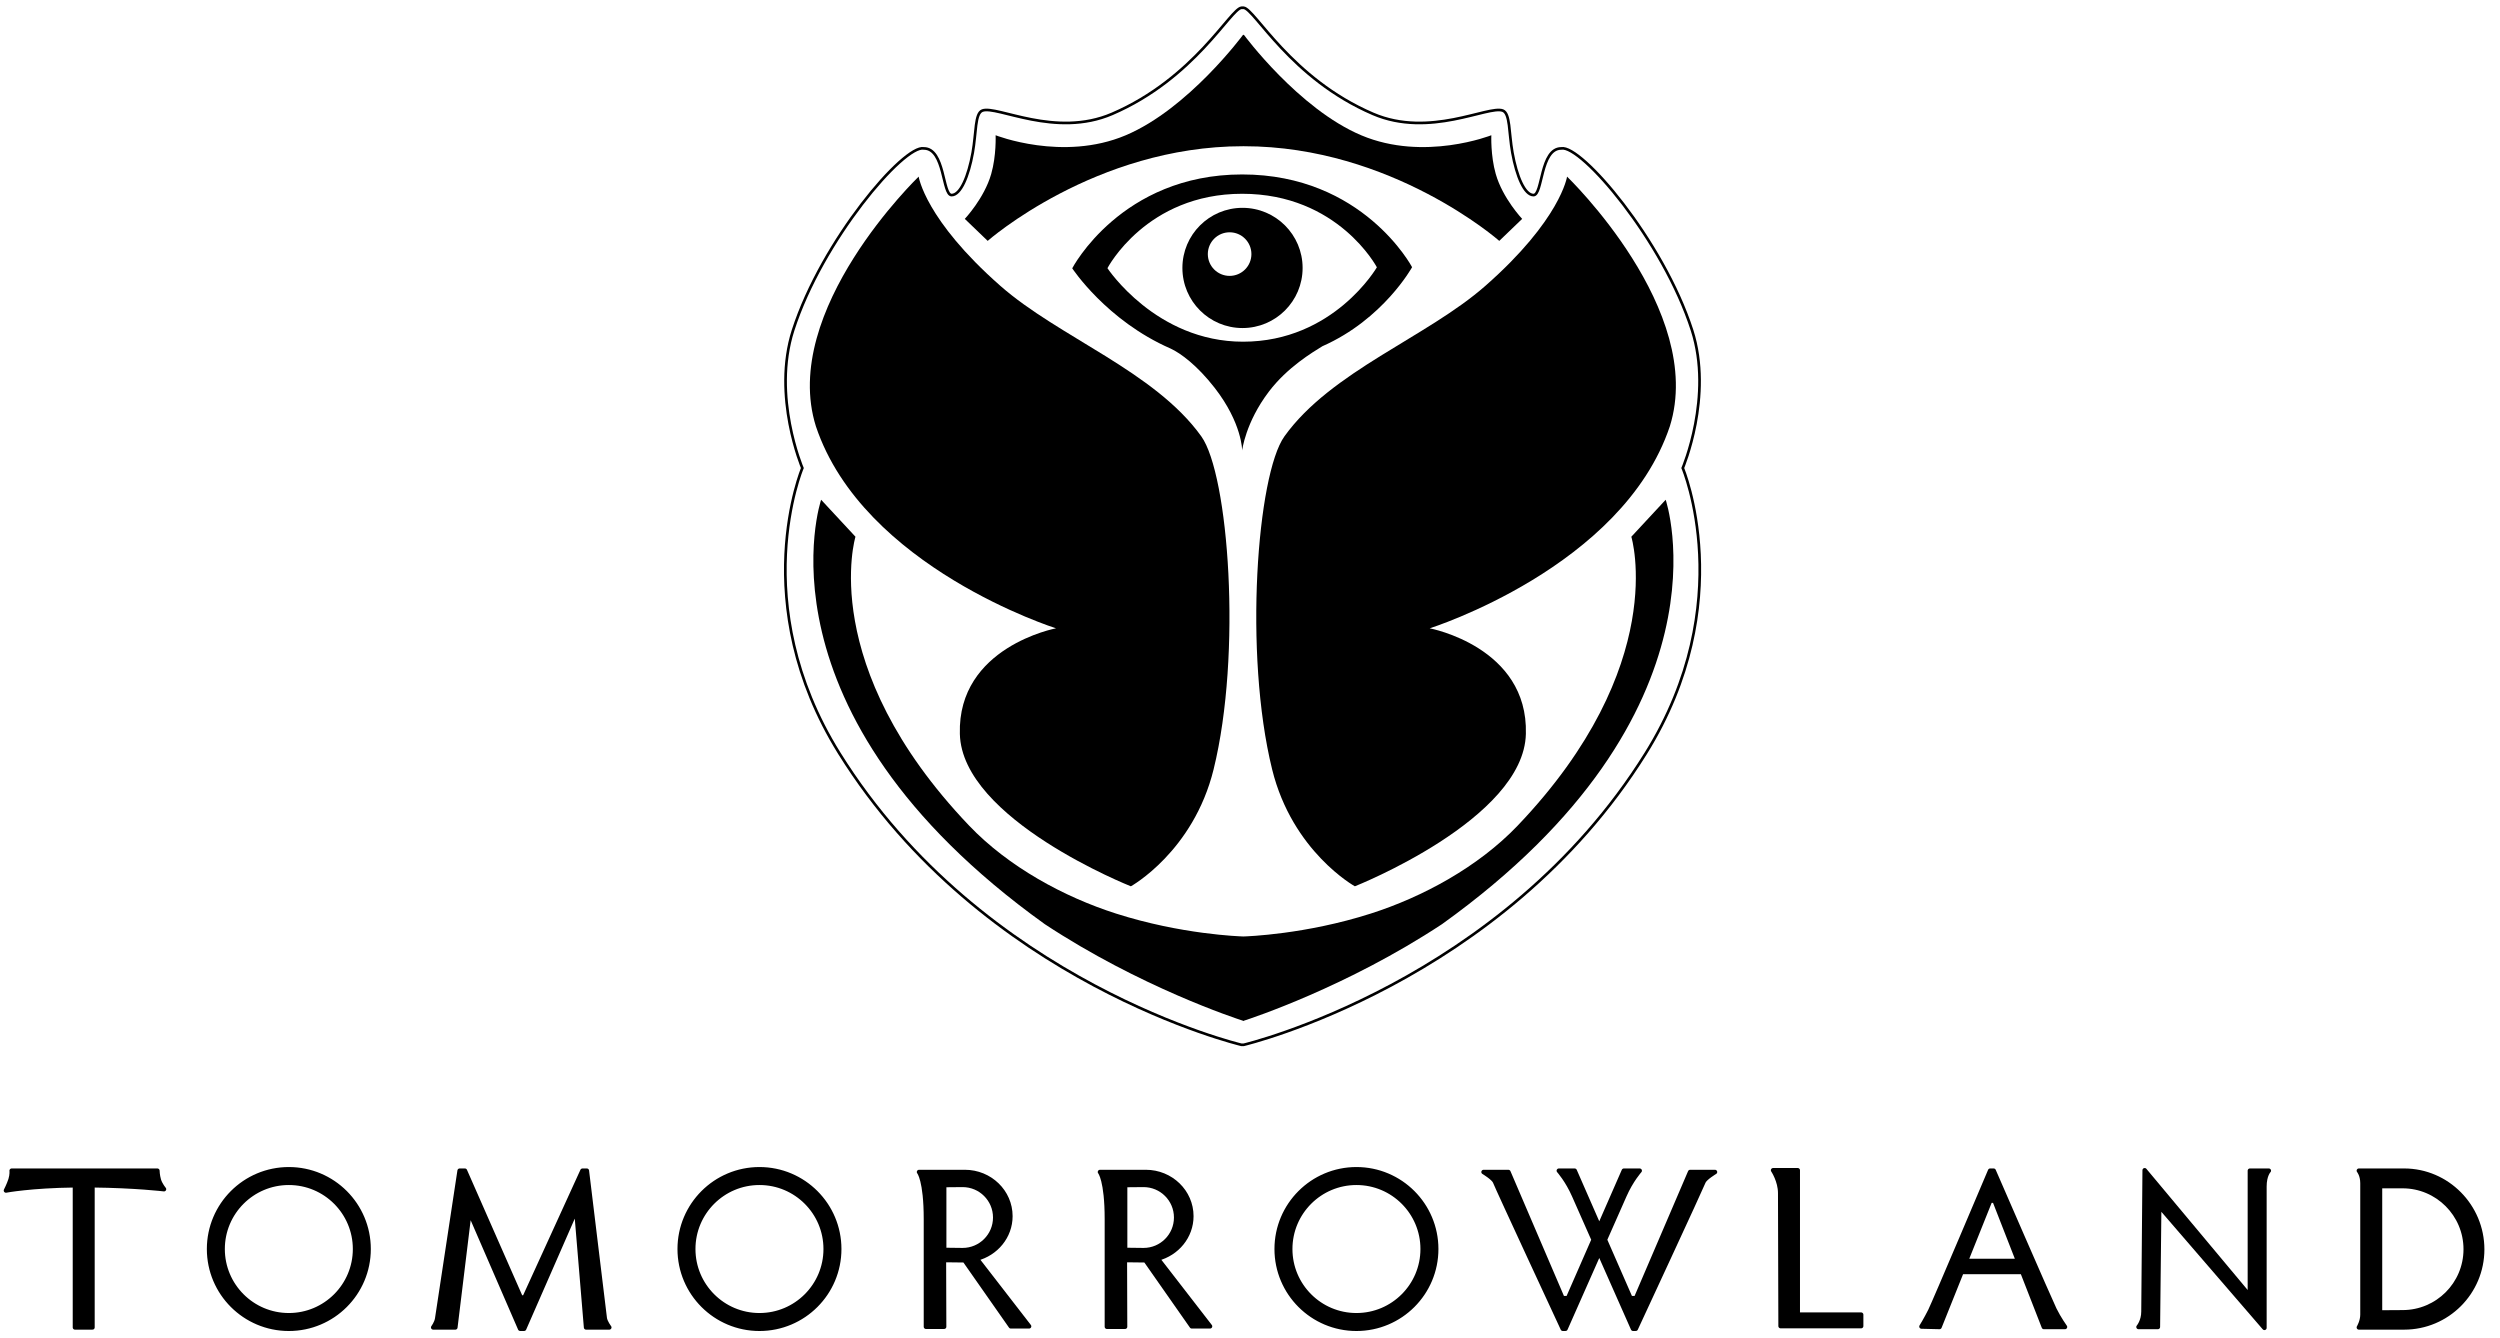
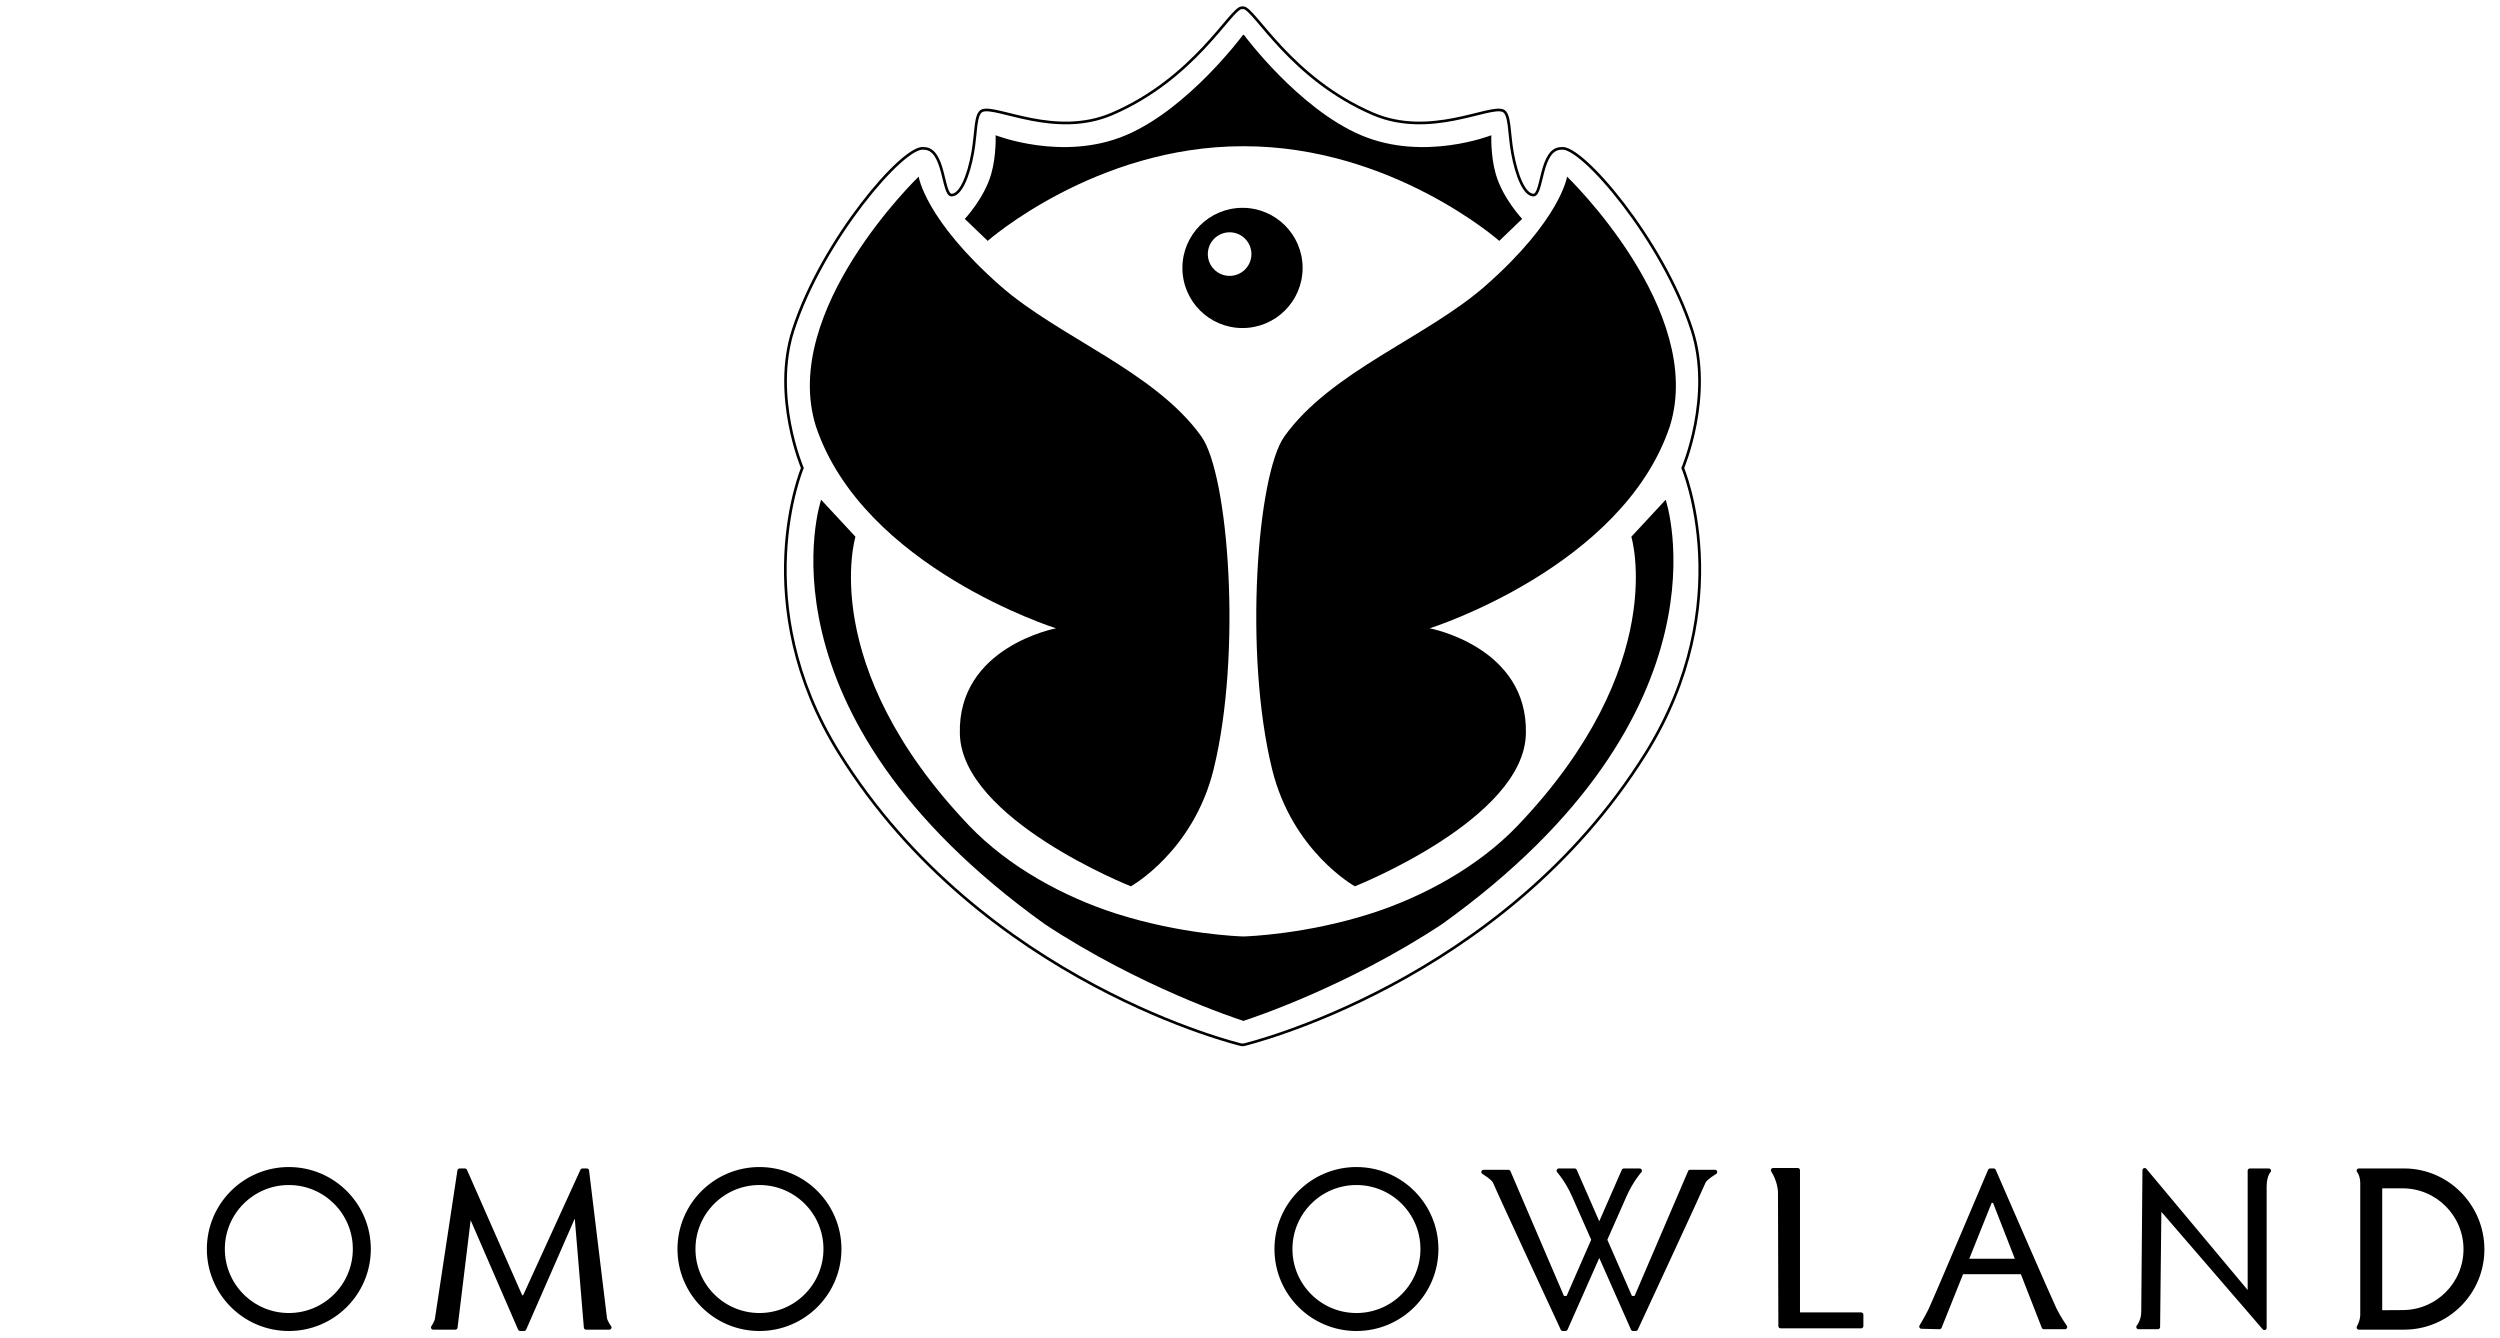
<svg xmlns="http://www.w3.org/2000/svg" version="1.1" id="Calque_1" x="0px" y="0px" viewBox="0 0 280.333 150" enable-background="new 0 0 280.333 150">
  <g>
</g>
  <g id="REPERES">
</g>
  <g id="ICO">
    <path d="M175.72,19.804c0,0-0.709,4.82-9.163,12.251c-6.571,5.776-17.297,9.569-22.53,16.875&#10;  c-3.06,4.273-4.579,24.356-1.378,37.345c2.273,9.223,9.276,13.108,9.276,13.108s18.957-7.504,19.176-17.091&#10;  c0.275-9.765-10.783-11.838-10.783-11.838s21.623-6.813,26.925-22.648C191.32,34.811,175.72,19.804,175.72,19.804z" />
    <path d="M103.013,19.804c0,0,0.709,4.82,9.163,12.251c6.571,5.776,17.297,9.569,22.53,16.875c3.06,4.273,4.579,24.356,1.378,37.345&#10;  c-2.273,9.223-9.276,13.108-9.276,13.108s-18.957-7.504-19.176-17.091c-0.275-9.765,10.783-11.838,10.783-11.838&#10;  s-21.623-6.813-26.925-22.648C87.414,34.811,103.013,19.804,103.013,19.804z" />
-     <path d="M139.288,19.561c-13.575,0-19.055,10.524-19.055,10.524s3.83,5.853,11.021,8.996c1.14,0.522,2.999,1.903,4.939,4.394&#10;  c3.095,3.974,3.095,7.035,3.095,7.035s0.355-3.113,2.992-6.592c2.076-2.74,4.923-4.425,6.005-5.095&#10;  c6.836-3.014,10.058-8.862,10.058-8.862S152.863,19.561,139.288,19.561z M139.387,38.316c-9.775,0-15.205-8.244-15.205-8.244&#10;  s4.344-8.343,15.106-8.343s15.106,8.244,15.106,8.244S149.556,38.316,139.387,38.316z" />
    <path d="M139.326,23.305c-3.722,0-6.74,3.017-6.74,6.74s3.017,6.74,6.74,6.74c3.722,0,6.74-3.017,6.74-6.74&#10;  S143.048,23.305,139.326,23.305z M137.881,30.936c-1.35,0-2.444-1.094-2.444-2.444s1.094-2.444,2.444-2.444&#10;  c1.35,0,2.444,1.094,2.444,2.444S139.23,30.936,137.881,30.936z" />
    <path d="M186.778,56.039l-3.851,4.147c0,0,4.398,14.418-12.737,32.384c-4.426,4.641-10.662,8.013-16.488,9.873&#10;  c-7.315,2.336-13.856,2.554-14.276,2.566c-0.42-0.012-6.961-0.23-14.276-2.566c-5.827-1.861-12.063-5.233-16.488-9.873&#10;  C91.528,74.603,95.926,60.185,95.926,60.185l-3.851-4.147c0,0-8.096,23.795,25.078,47.589c10.671,7.039,21.4,10.566,22.232,10.834&#10;  v0.026c0,0,0.032-0.01,0.041-0.013c0.009,0.003,0.041,0.013,0.041,0.013v-0.026c0.832-0.268,11.562-3.796,22.233-10.834&#10;  C194.875,79.833,186.778,56.039,186.778,56.039z" />
    <path fill="none" stroke="#000000" stroke-width="0.3" stroke-miterlimit="10" d="M139.475,117.154c0,0,29.002-6.878,45.072-32.681&#10;  c10.515-16.883,4.147-31.989,4.147-31.989s3.422-8.047,1.04-15.451c-3.248-10.093-12.444-20.834-14.665-20.39&#10;  c-2.37,0-2.073,5.233-3.11,5.233c-1.003,0-1.891-2.097-2.37-4.759c-0.405-2.251-0.239-4.411-1.086-4.719&#10;  c-1.629-0.592-8.181,3.106-14.54,0.374c-9.255-3.978-13.285-11.799-14.512-11.901h-0.237c-1.227,0.102-5.258,7.923-14.512,11.901&#10;  c-6.359,2.732-12.911-0.967-14.54-0.374c-0.847,0.308-0.681,2.468-1.086,4.719c-0.479,2.662-1.366,4.759-2.37,4.759&#10;  c-1.037,0-0.741-5.233-3.11-5.233c-2.221-0.444-11.417,10.297-14.665,20.39c-2.382,7.404,1.04,15.451,1.04,15.451&#10;  s-6.368,15.106,4.147,31.989c16.07,25.803,45.072,32.681,45.072,32.681H139.475z" />
    <path d="M139.485,16.397c16.588,0,28.633,10.614,28.633,10.614l2.567-2.468c0,0-2.181-2.3-2.962-5.035&#10;  c-0.592-2.073-0.494-4.344-0.494-4.344s-7.531,2.983-14.577,0.01c-7.046-2.972-13.167-11.266-13.167-11.266h-0.1&#10;  c0,0-6.121,8.294-13.167,11.266c-7.046,2.972-14.577-0.01-14.577-0.01s0.099,2.271-0.494,4.344&#10;  c-0.781,2.735-2.962,5.035-2.962,5.035l2.567,2.468c0,0,12.045-10.614,28.633-10.614H139.485z" />
  </g>
  <g>
-     <path stroke="#000000" stroke-width="0.5" stroke-linecap="round" stroke-linejoin="round" stroke-miterlimit="10" d="M18.389,133.347c0,0-0.426-0.507-0.58-1.037c-0.154-0.529-0.161-1.037-0.161-1.037H1.309c0,0,0.054,0.437-0.124,1&#10;  c-0.178,0.562-0.518,1.222-0.518,1.222s2.775-0.528,7.738-0.586l0,15.939h1.963v-15.939&#10;  C15.167,132.96,18.389,133.347,18.389,133.347z" />
    <path stroke="#000000" stroke-width="0.5" stroke-linecap="round" stroke-linejoin="round" stroke-miterlimit="10" d="M32.388,131.114c-4.939,0-8.943,4.004-8.943,8.943S27.449,149,32.388,149s8.943-4.004,8.943-8.943S37.327,131.114,32.388,131.114z&#10;   M32.388,147.483c-4.101,0-7.426-3.325-7.426-7.426c0-4.101,3.325-7.426,7.426-7.426s7.426,3.325,7.426,7.426&#10;  C39.814,144.158,36.489,147.483,32.388,147.483z" />
    <path stroke="#000000" stroke-width="0.5" stroke-linecap="round" stroke-linejoin="round" stroke-miterlimit="10" d="M48.575,148.848c0,0,0.374-0.502,0.447-0.979c0.073-0.477,2.517-16.595,2.517-16.595h0.593l6.257,14.218h0.432l6.492-14.218h0.492&#10;  c0,0,1.958,16.065,2.004,16.513s0.513,1.061,0.513,1.061h-2.603l-1.036-12.428h-0.407l-5.506,12.576h-0.444l-5.453-12.576h-0.299&#10;  l-1.516,12.428H48.575z" />
    <path stroke="#000000" stroke-width="0.5" stroke-linecap="round" stroke-linejoin="round" stroke-miterlimit="10" d="M85.161,131.114c-4.939,0-8.943,4.004-8.943,8.943S80.222,149,85.161,149s8.943-4.004,8.943-8.943S90.1,131.114,85.161,131.114z&#10;   M85.161,147.483c-4.101,0-7.426-3.325-7.426-7.426c0-4.101,3.325-7.426,7.426-7.426c4.101,0,7.426,3.325,7.426,7.426&#10;  C92.587,144.158,89.262,147.483,85.161,147.483z" />
-     <path stroke="#000000" stroke-width="0.5" stroke-linecap="round" stroke-linejoin="round" stroke-miterlimit="10" d="M109.517,141.13c2.172-0.568,3.78-2.473,3.78-4.76c0-2.733-2.285-4.949-5.103-4.949c-0.088,0-5.141,0-5.141,0&#10;  s0.777,0.889,0.777,5.295c0,3.801,0,12.058,0,12.058h2.037l-0.023-7.481c0.775,0.009,2.133,0.025,2.32,0.027l-0.001,0l5.183,7.405&#10;  h2.049L109.517,141.13z M107.94,140.184c-0.084,0-2.067-0.025-2.067-0.025v-0.618v-6.034v-0.624c0,0,2.004-0.019,2.067-0.019&#10;  c2.021,0,3.659,1.638,3.659,3.659C111.599,138.545,109.961,140.184,107.94,140.184z" />
-     <path stroke="#000000" stroke-width="0.5" stroke-linecap="round" stroke-linejoin="round" stroke-miterlimit="10" d="M129.807,141.13c2.172-0.568,3.78-2.473,3.78-4.76c0-2.733-2.285-4.949-5.103-4.949c-0.088,0-5.141,0-5.141,0&#10;  s0.777,0.889,0.777,5.295c0,3.801,0,12.058,0,12.058h2.037l-0.023-7.481c0.775,0.009,2.133,0.025,2.32,0.027l-0.001,0l5.183,7.405&#10;  h2.049L129.807,141.13z M128.23,140.184c-0.084,0-2.067-0.025-2.067-0.025v-0.618v-6.034v-0.624c0,0,2.004-0.019,2.067-0.019&#10;  c2.021,0,3.659,1.638,3.659,3.659C131.889,138.545,130.251,140.184,128.23,140.184z" />
    <path stroke="#000000" stroke-width="0.5" stroke-linecap="round" stroke-linejoin="round" stroke-miterlimit="10" d="M152.102,131.114c-4.939,0-8.943,4.004-8.943,8.943s4.004,8.943,8.943,8.943s8.943-4.004,8.943-8.943&#10;  S157.041,131.114,152.102,131.114z M152.102,147.483c-4.101,0-7.426-3.325-7.426-7.426c0-4.101,3.325-7.426,7.426-7.426&#10;  s7.426,3.325,7.426,7.426C159.528,144.158,156.203,147.483,152.102,147.483z" />
    <path stroke="#000000" stroke-width="0.5" stroke-linecap="round" stroke-linejoin="round" stroke-miterlimit="10" d="M189.52,131.421l-6.062,14.144h-0.629l-2.866-6.549c1.041-2.352,1.926-4.355,2.189-4.953c0.752-1.715,1.714-2.789,1.714-2.789&#10;  h-1.779l-2.756,6.298l-2.756-6.298h-1.779c0,0,0.962,1.074,1.714,2.789c0.263,0.599,1.148,2.602,2.189,4.953l-2.866,6.55h-0.629&#10;  l-6.062-14.144h-2.787c0,0,1.144,0.687,1.296,1.111c0.185,0.518,7.588,16.464,7.588,16.464h0.307c0,0,1.981-4.472,3.786-8.552&#10;  c1.805,4.08,3.786,8.552,3.786,8.552h0.307c0,0,7.403-15.945,7.588-16.464c0.151-0.424,1.296-1.111,1.296-1.111H189.52z" />
    <path stroke="#000000" stroke-width="0.5" stroke-linecap="round" stroke-linejoin="round" stroke-miterlimit="10" d="M198.822,131.224h2.766v16.192h7.109v1.284h-9.034c0,0-0.042-13.527-0.042-14.909C199.621,132.409,198.822,131.224,198.822,131.224&#10;  z" />
    <path stroke="#000000" stroke-width="0.5" stroke-linecap="round" stroke-linejoin="round" stroke-miterlimit="10" d="M231.554,148.798c0,0-0.689-0.962-1.185-1.975c-0.495-1.013-6.813-15.55-6.813-15.55h-0.395c0,0-6.243,14.751-6.714,15.699&#10;  c-0.471,0.947-0.987,1.777-0.987,1.777l2.024,0.049l2.473-6.171h6.759v-0.154l2.468,6.325H231.554z M220.452,141.393l2.71-6.763&#10;  h0.494l2.639,6.763H220.452z" />
    <path stroke="#000000" stroke-width="0.5" stroke-linecap="round" stroke-linejoin="round" stroke-miterlimit="10" d="M239.797,148.798h2.173l0.148-13.576l11.799,13.675c0,0,0-14.563,0-15.847c0-1.284,0.493-1.777,0.493-1.777h-2.122v14.069&#10;  l-11.799-14.119c0,0-0.134,14.762-0.134,15.847C240.356,148.157,239.797,148.798,239.797,148.798z" />
    <path stroke="#000000" stroke-width="0.5" stroke-linecap="round" stroke-linejoin="round" stroke-miterlimit="10" d="M269.581,131.273c-0.177,0-5.075,0-5.075,0s0.407,0.478,0.407,1.407s0,13.982,0,14.736s-0.407,1.432-0.407,1.432s4.899,0,5.075,0&#10;  c4.834,0,8.753-3.919,8.753-8.753C278.333,135.261,274.415,131.273,269.581,131.273z M269.406,147.154&#10;  C269.406,147.154,269.406,147.154,269.406,147.154l-2.53,0.016v-14.169h2.529c0,0,0,0,0.001,0c3.912,0,7.084,3.177,7.084,7.082&#10;  S273.319,147.154,269.406,147.154z" />
  </g>
</svg>